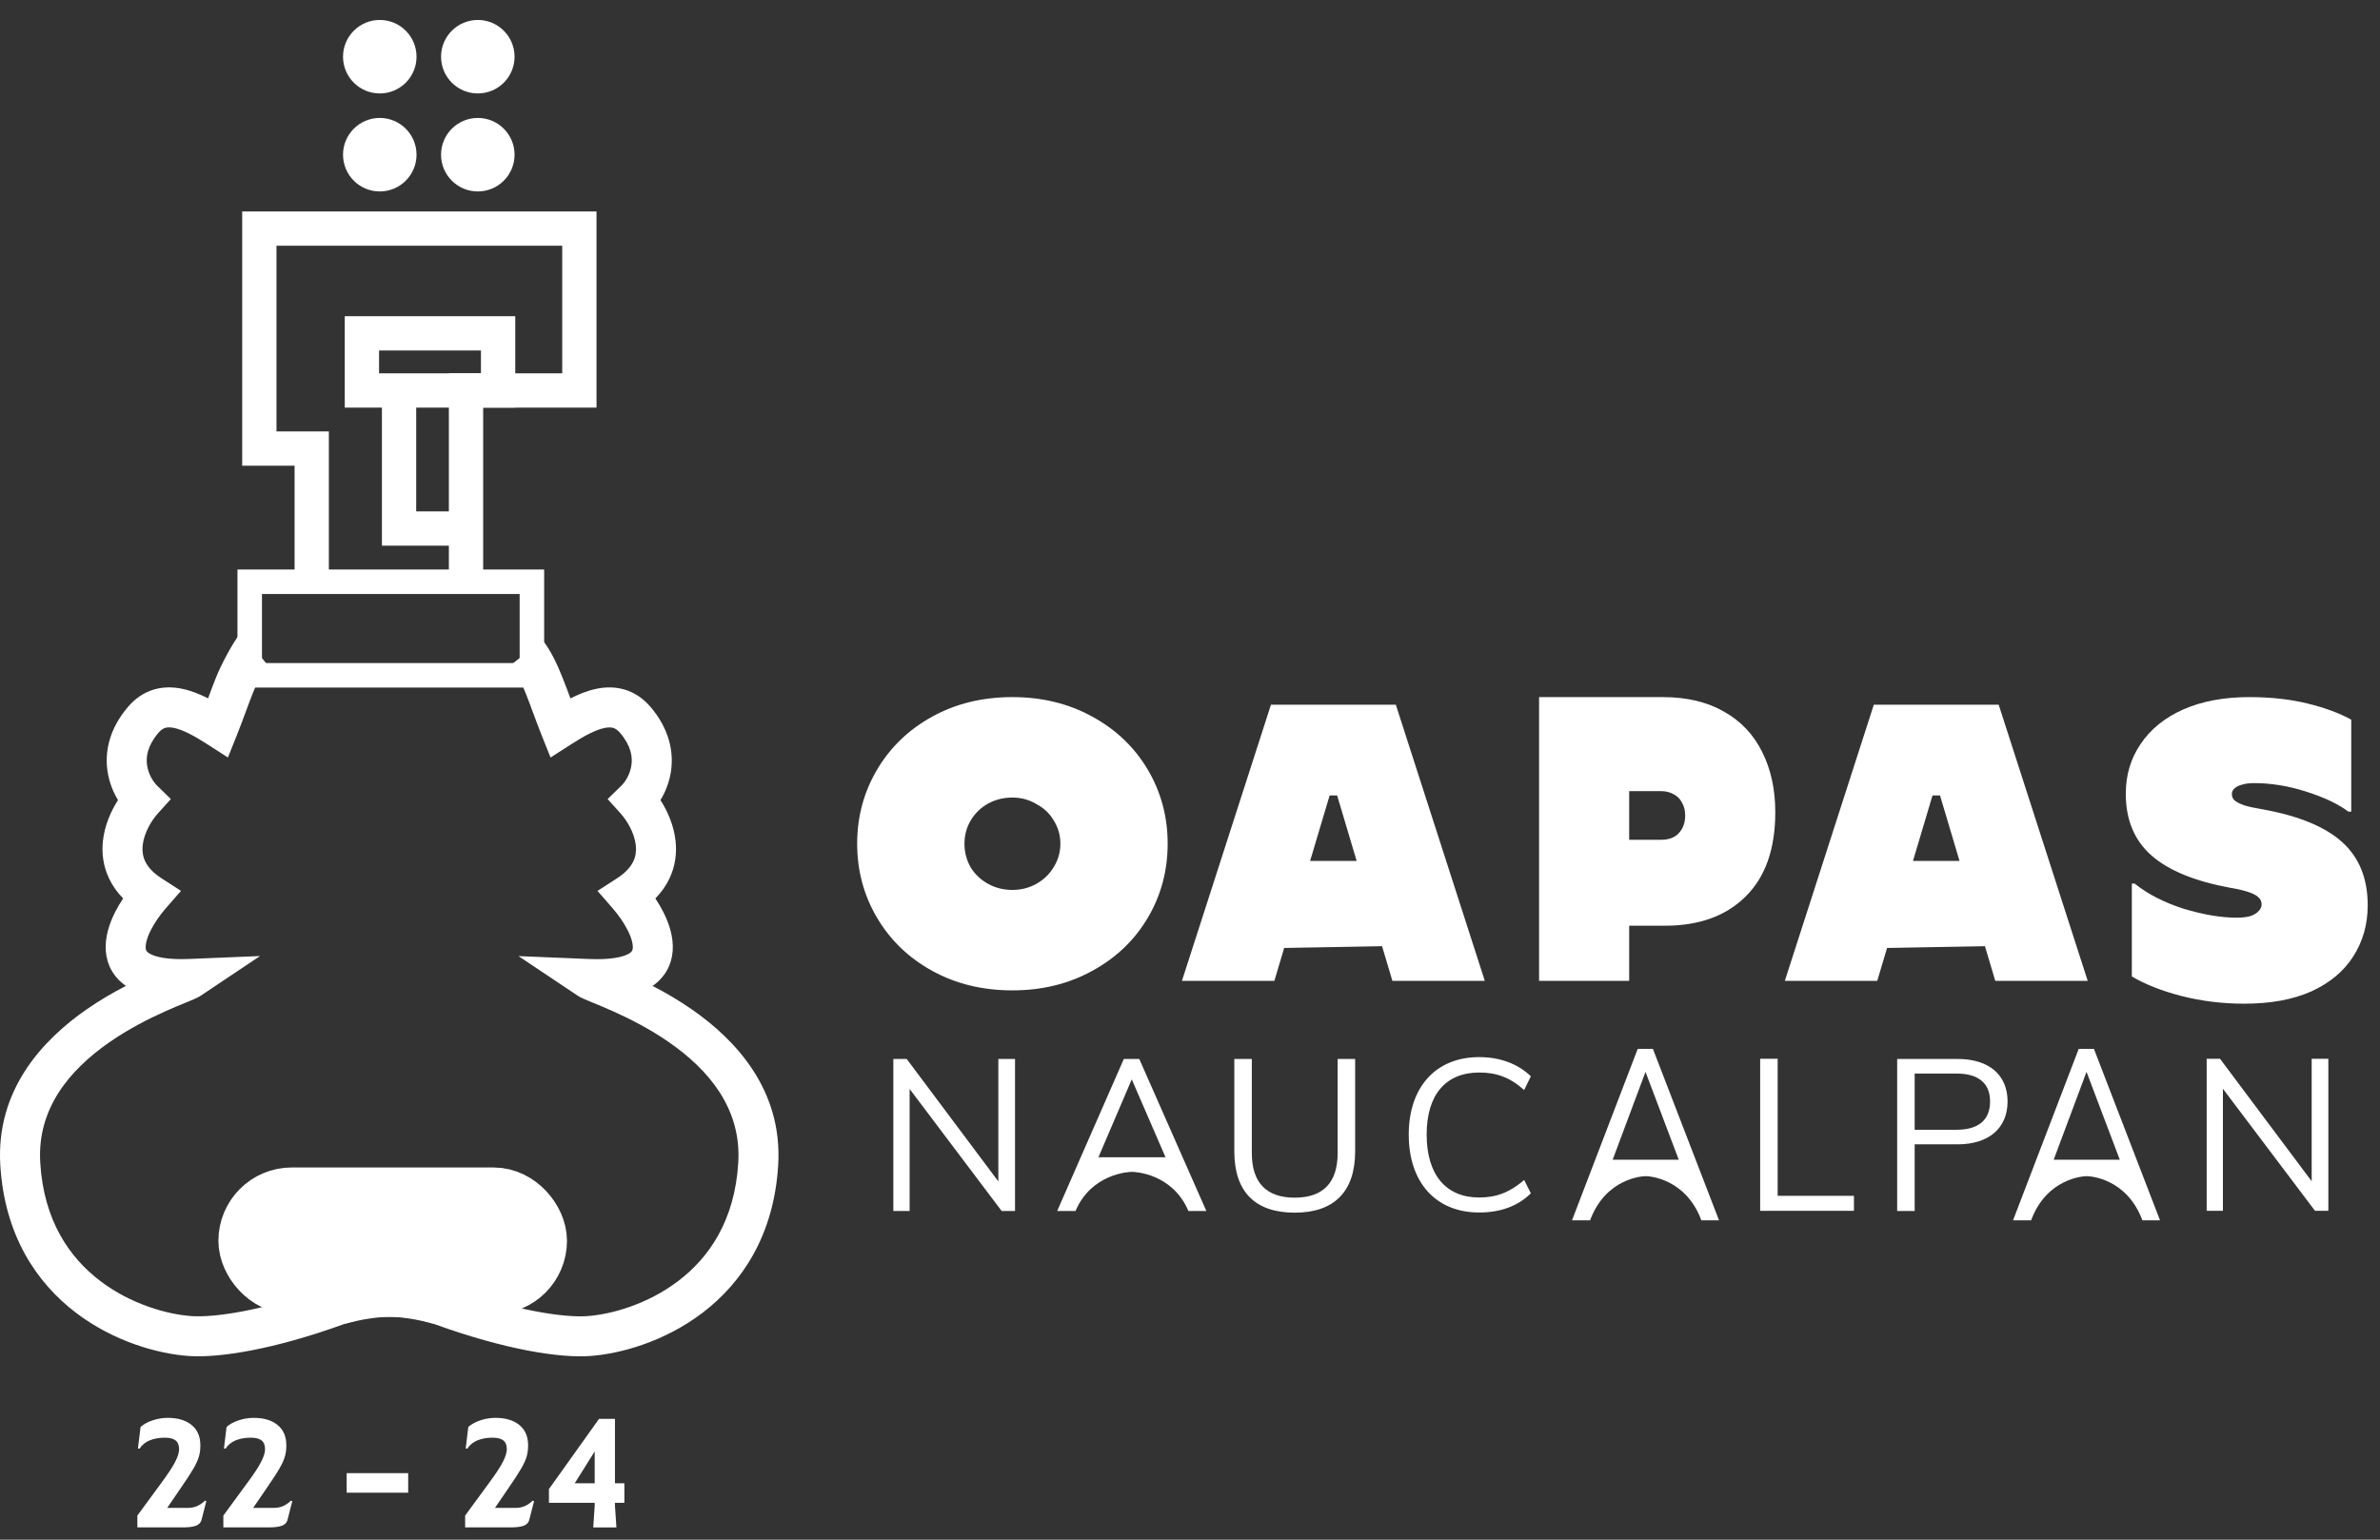
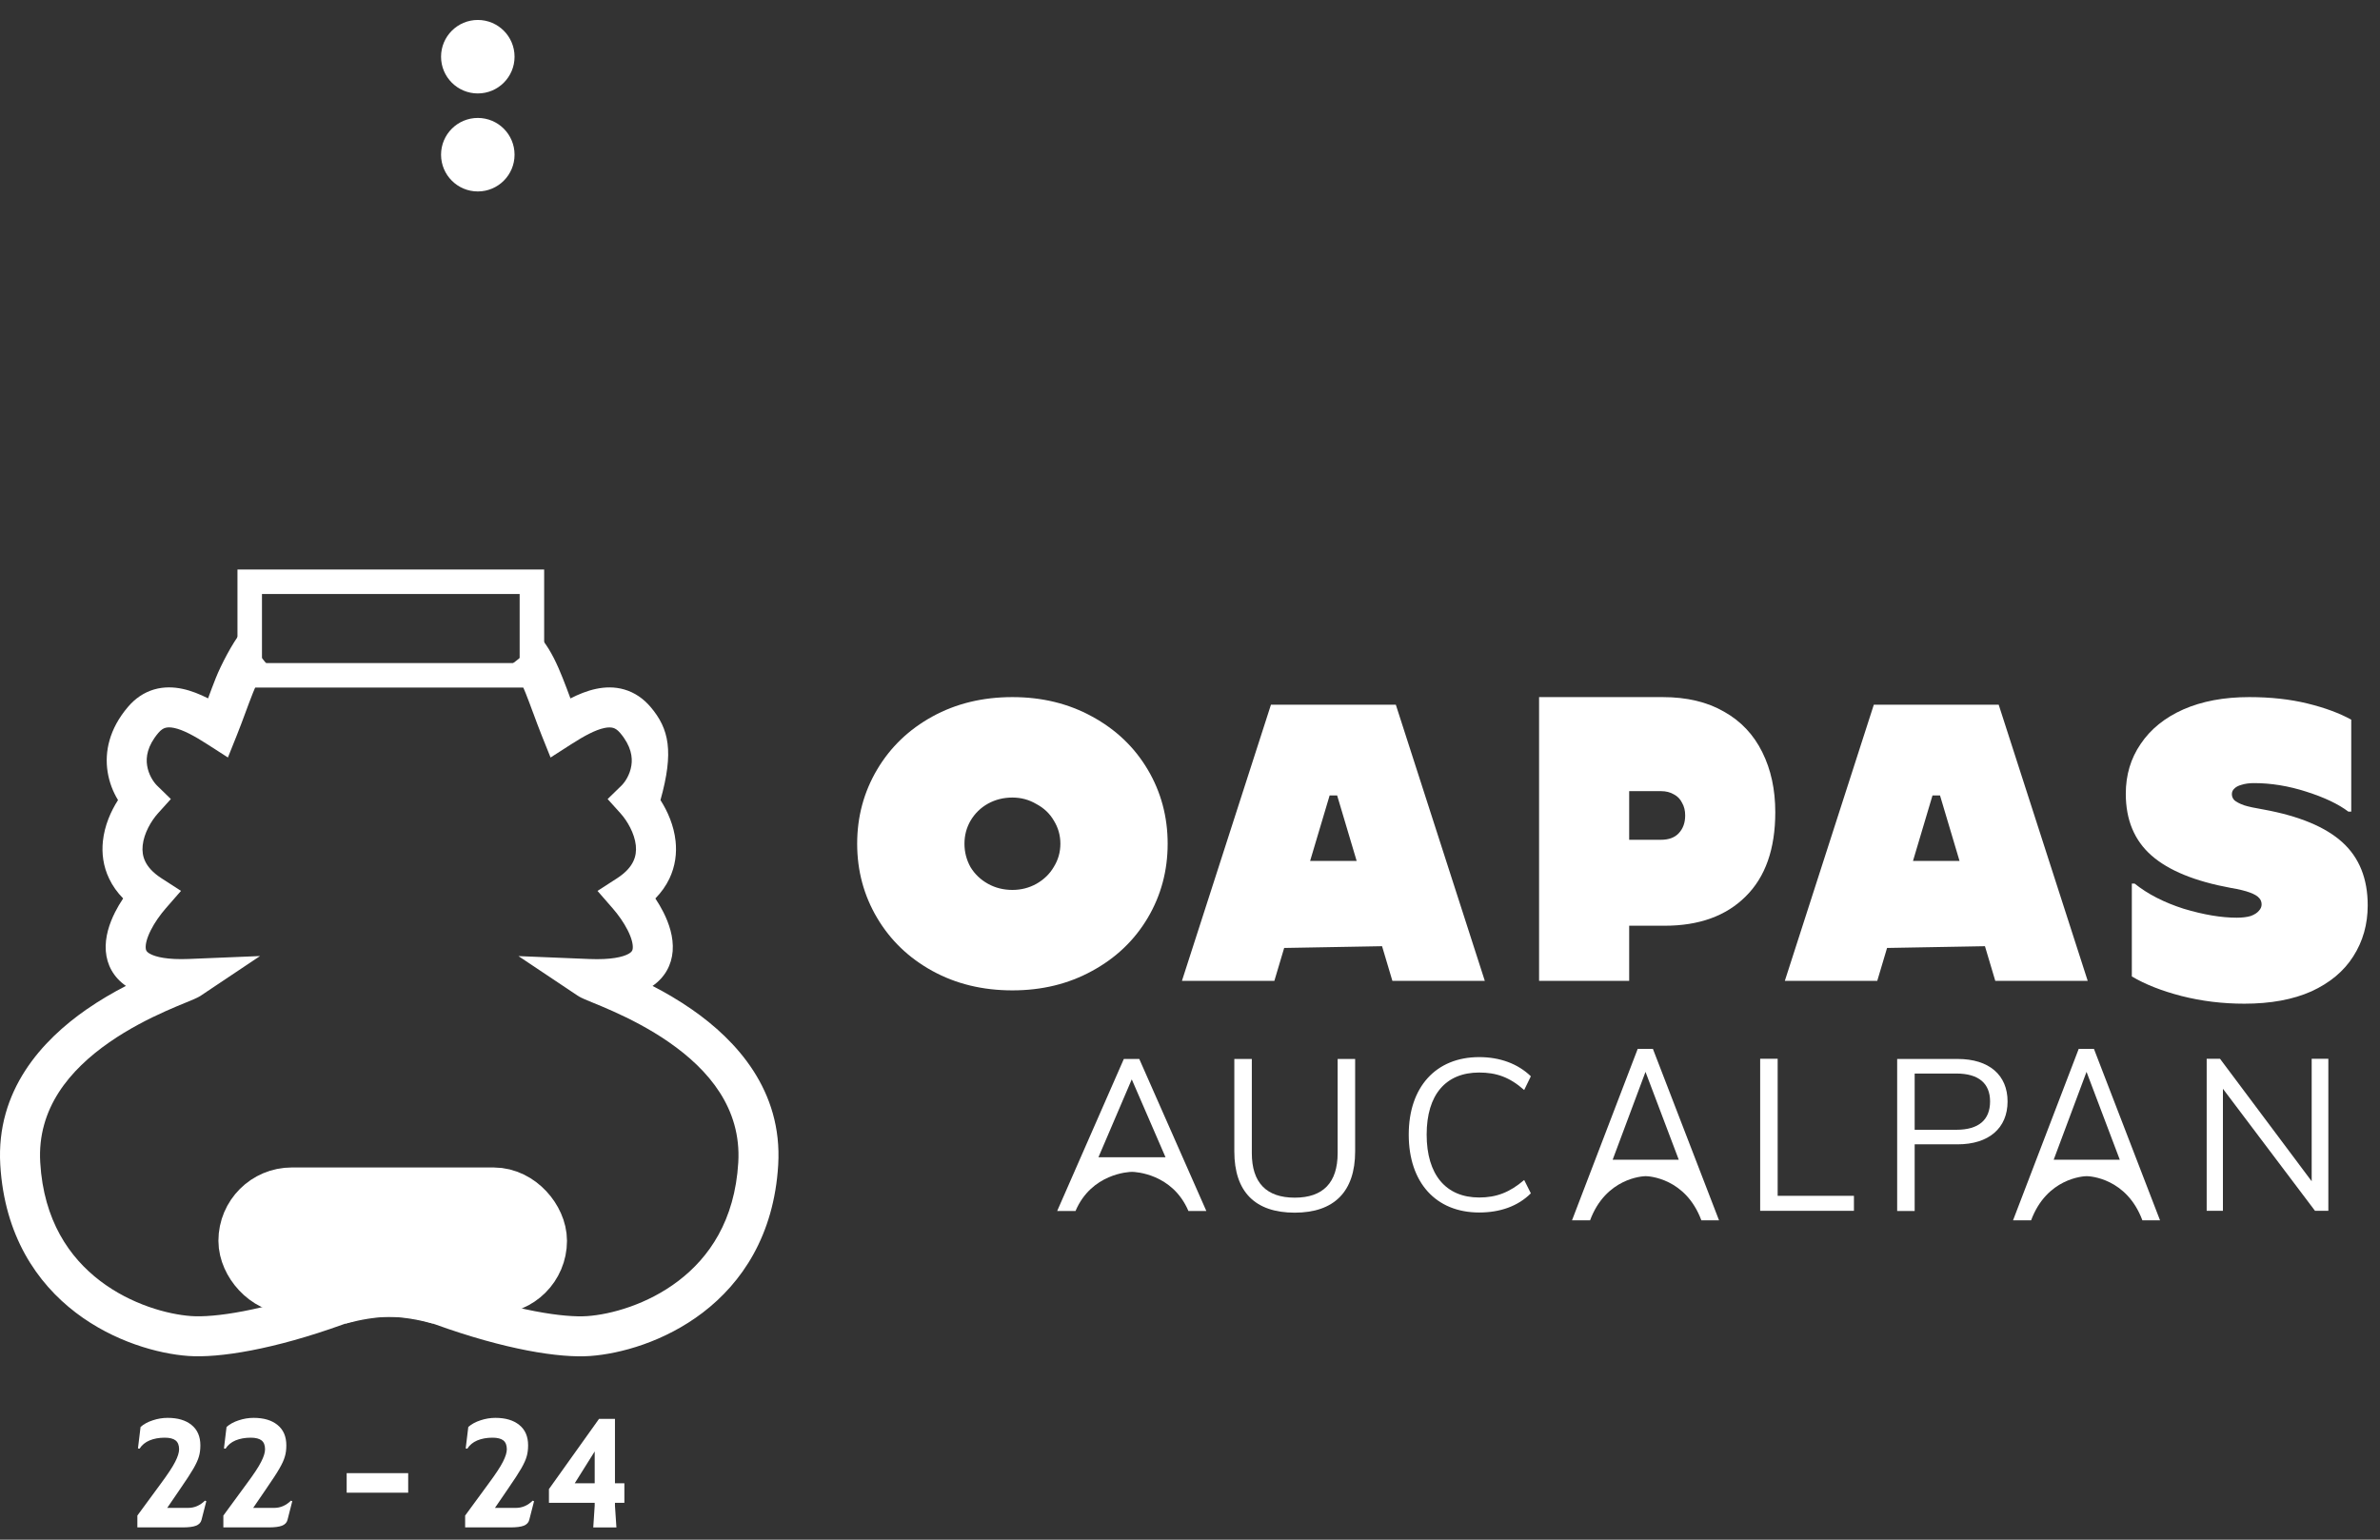
<svg xmlns="http://www.w3.org/2000/svg" width="85" height="55" viewBox="0 0 85 55" fill="none">
  <rect x="0" y="0" width="85" height="55" fill="#333333" stroke="none" />
  <path d="M14.402 52.916H12.758C12.758 52.836 12.758 52.755 12.756 52.677H14.4C14.4 52.757 14.4 52.838 14.402 52.916Z" fill="white" />
  <path d="M80.155 35.854C79.38 35.854 78.634 35.763 77.916 35.581C77.208 35.398 76.615 35.165 76.137 34.881V31.564H76.237C76.706 31.94 77.29 32.239 77.988 32.462C78.696 32.675 79.328 32.782 79.882 32.782C80.083 32.782 80.251 32.761 80.385 32.721C80.519 32.67 80.614 32.609 80.672 32.538C80.739 32.467 80.772 32.391 80.772 32.31C80.772 32.219 80.744 32.143 80.686 32.082C80.629 32.011 80.519 31.945 80.356 31.884C80.193 31.823 79.964 31.767 79.667 31.717C78.395 31.483 77.452 31.098 76.84 30.561C76.228 30.023 75.921 29.288 75.921 28.355C75.921 27.685 76.098 27.092 76.452 26.575C76.806 26.048 77.314 25.637 77.974 25.343C78.643 25.049 79.428 24.902 80.327 24.902C81.093 24.902 81.787 24.978 82.408 25.13C83.03 25.282 83.552 25.475 83.973 25.708V28.994H83.872C83.509 28.72 83.006 28.482 82.365 28.279C81.734 28.076 81.112 27.974 80.5 27.974C80.327 27.974 80.179 27.995 80.055 28.035C79.94 28.066 79.854 28.111 79.796 28.172C79.739 28.223 79.71 28.289 79.71 28.37C79.71 28.451 79.739 28.522 79.796 28.583C79.863 28.644 79.978 28.705 80.141 28.765C80.303 28.816 80.538 28.867 80.844 28.918C82.117 29.151 83.054 29.541 83.657 30.089C84.26 30.637 84.561 31.387 84.561 32.34C84.561 33.02 84.389 33.628 84.044 34.166C83.71 34.693 83.212 35.109 82.552 35.413C81.892 35.707 81.093 35.854 80.155 35.854Z" fill="white" />
  <path d="M54.967 24.902H59.38C60.242 24.902 60.973 25.075 61.574 25.423C62.176 25.761 62.631 26.244 62.94 26.871C63.248 27.489 63.403 28.203 63.403 29.014C63.403 30.327 63.049 31.331 62.342 32.026C61.644 32.721 60.68 33.069 59.453 33.069H57.99V29.999H59.319C59.596 29.999 59.807 29.922 59.953 29.767C60.108 29.603 60.185 29.391 60.185 29.13C60.185 28.956 60.148 28.806 60.075 28.681C60.01 28.546 59.913 28.445 59.782 28.377C59.652 28.3 59.498 28.261 59.319 28.261H56.881L58.185 26.712V35.038H54.967V24.902Z" fill="white" />
  <path d="M45.391 25.174H49.851L53.029 35.038H49.728L47.755 28.415H47.487L45.513 35.038H42.212L45.391 25.174ZM44.922 30.754H50.331L50.546 33.779L44.797 33.882L44.922 30.754Z" fill="white" />
  <path d="M66.922 25.174H71.382L74.561 35.038H71.26L69.286 28.415H69.018L67.045 35.038H63.744L66.922 25.174ZM66.454 30.754H71.862L72.078 33.779L66.329 33.882L66.454 30.754Z" fill="white" />
  <path d="M36.158 35.378C35.093 35.378 34.141 35.147 33.299 34.684C32.457 34.221 31.799 33.589 31.325 32.788C30.851 31.987 30.613 31.105 30.613 30.14C30.613 29.175 30.851 28.293 31.325 27.492C31.799 26.691 32.457 26.059 33.299 25.596C34.141 25.133 35.093 24.902 36.158 24.902C37.213 24.902 38.161 25.133 39.003 25.596C39.854 26.059 40.517 26.691 40.991 27.492C41.465 28.293 41.702 29.175 41.702 30.14C41.702 31.105 41.465 31.987 40.991 32.788C40.517 33.589 39.854 34.221 39.003 34.684C38.161 35.147 37.213 35.378 36.158 35.378ZM36.158 31.79C36.468 31.79 36.753 31.717 37.014 31.572C37.285 31.418 37.493 31.215 37.638 30.965C37.793 30.714 37.871 30.439 37.871 30.14C37.871 29.841 37.793 29.566 37.638 29.315C37.493 29.064 37.285 28.866 37.014 28.722C36.753 28.567 36.468 28.49 36.158 28.49C35.839 28.49 35.548 28.563 35.287 28.707C35.026 28.852 34.818 29.055 34.663 29.315C34.518 29.566 34.445 29.841 34.445 30.14C34.445 30.439 34.518 30.719 34.663 30.979C34.818 31.23 35.026 31.428 35.287 31.572C35.548 31.717 35.839 31.79 36.158 31.79Z" fill="white" />
  <path d="M79.286 37.821L82.56 42.197V37.821H83.155V43.253H82.679L79.39 38.893V43.253H78.81V37.821H79.286Z" fill="white" />
  <path d="M68.381 43.26H67.756V37.828H69.914C71.045 37.828 71.699 38.408 71.699 39.346C71.699 40.298 71.03 40.878 69.914 40.878H68.381V43.26ZM68.381 38.349V40.358H69.869C70.673 40.358 71.074 40 71.074 39.346C71.074 38.706 70.673 38.349 69.869 38.349H68.381Z" fill="white" />
  <path d="M66.212 42.717V43.253H62.863V37.821H63.488V42.717H66.212Z" fill="white" />
  <path d="M50.312 40.53C50.312 38.833 51.28 37.762 52.828 37.762C53.572 37.762 54.211 38 54.673 38.447L54.435 38.938C53.914 38.476 53.438 38.313 52.828 38.313C51.637 38.313 50.952 39.101 50.952 40.53C50.952 41.959 51.637 42.777 52.828 42.777C53.438 42.777 53.914 42.598 54.435 42.152L54.673 42.628C54.211 43.09 53.572 43.313 52.828 43.313C51.28 43.313 50.312 42.241 50.312 40.53Z" fill="white" />
  <path d="M44.083 41.131V37.828H44.708V41.191C44.708 42.248 45.229 42.783 46.241 42.783C47.252 42.783 47.773 42.248 47.773 41.191V37.828H48.398V41.131C48.398 42.56 47.654 43.319 46.241 43.319C44.827 43.319 44.083 42.575 44.083 41.131Z" fill="white" />
  <path d="M40.688 37.828L43.084 43.26H42.444C41.875 41.922 40.542 41.861 40.428 41.861C40.314 41.861 38.98 41.922 38.411 43.26H37.756L40.137 37.828H40.688ZM41.626 41.34L40.42 38.557L39.23 41.34H41.626Z" fill="white" />
-   <path d="M32.382 37.828L35.655 42.203V37.828H36.251V43.26H35.774L32.486 38.899V43.26H31.905V37.828H32.382Z" fill="white" />
  <path d="M59.032 37.467L61.394 43.593H60.763C60.202 42.084 58.888 42.015 58.776 42.015C58.663 42.015 57.349 42.084 56.788 43.593H56.143L58.49 37.467H59.032ZM59.956 41.428L58.768 38.289L57.595 41.428H59.956Z" fill="white" />
  <path d="M74.783 37.467L77.144 43.593H76.514C75.953 42.084 74.639 42.015 74.526 42.015C74.414 42.015 73.1 42.084 72.539 43.593H71.894L74.24 37.467H74.783ZM75.707 41.428L74.519 38.289L73.346 41.428H75.707Z" fill="white" />
  <path d="M21.963 53.684V53.787L22.015 54.563H21.188L21.239 53.787V53.684H19.605V53.193L21.394 50.685H21.963V52.986H22.299V53.684H21.963ZM21.239 52.986V51.848L20.526 52.986H21.239Z" fill="white" />
  <path d="M19.073 53.627L18.902 54.294C18.878 54.39 18.812 54.459 18.706 54.501C18.602 54.542 18.44 54.562 18.22 54.562H16.612V54.139L17.439 53.011C17.697 52.663 17.871 52.4 17.961 52.22C18.054 52.038 18.101 51.888 18.101 51.771C18.101 51.626 18.059 51.521 17.977 51.455C17.894 51.39 17.765 51.357 17.589 51.357C17.385 51.357 17.204 51.39 17.046 51.455C16.891 51.521 16.772 51.619 16.689 51.75L16.632 51.74L16.725 50.974C16.843 50.871 16.987 50.792 17.16 50.737C17.335 50.678 17.513 50.649 17.692 50.649C18.054 50.649 18.338 50.733 18.545 50.902C18.756 51.071 18.861 51.314 18.861 51.631C18.861 51.783 18.843 51.915 18.809 52.029C18.778 52.143 18.714 52.284 18.618 52.453C18.521 52.622 18.361 52.868 18.137 53.192L17.677 53.865H18.426C18.65 53.865 18.85 53.778 19.026 53.606L19.073 53.627Z" fill="white" />
  <path d="M12.381 52.624H14.578V53.322H12.381V52.624Z" fill="white" />
  <path d="M10.438 53.627L10.268 54.294C10.243 54.39 10.178 54.459 10.071 54.501C9.968 54.542 9.806 54.562 9.585 54.562H7.977V54.139L8.804 53.011C9.063 52.663 9.237 52.4 9.326 52.22C9.42 52.038 9.466 51.888 9.466 51.771C9.466 51.626 9.425 51.521 9.342 51.455C9.259 51.39 9.13 51.357 8.954 51.357C8.751 51.357 8.57 51.39 8.411 51.455C8.256 51.521 8.137 51.619 8.055 51.75L7.998 51.74L8.091 50.974C8.208 50.871 8.353 50.792 8.525 50.737C8.701 50.678 8.878 50.649 9.058 50.649C9.42 50.649 9.704 50.733 9.911 50.902C10.121 51.071 10.226 51.314 10.226 51.631C10.226 51.783 10.209 51.915 10.174 52.029C10.143 52.143 10.08 52.284 9.983 52.453C9.887 52.622 9.726 52.868 9.502 53.192L9.042 53.865H9.792C10.016 53.865 10.216 53.778 10.392 53.606L10.438 53.627Z" fill="white" />
  <path d="M7.368 53.627L7.197 54.294C7.173 54.39 7.107 54.459 7 54.501C6.897 54.542 6.735 54.562 6.514 54.562H4.906V54.139L5.734 53.011C5.992 52.663 6.166 52.4 6.256 52.22C6.349 52.038 6.396 51.888 6.396 51.771C6.396 51.626 6.354 51.521 6.271 51.455C6.189 51.39 6.059 51.357 5.884 51.357C5.68 51.357 5.499 51.39 5.341 51.455C5.186 51.521 5.067 51.619 4.984 51.75L4.927 51.74L5.02 50.974C5.137 50.871 5.282 50.792 5.455 50.737C5.63 50.678 5.808 50.649 5.987 50.649C6.349 50.649 6.633 50.733 6.84 50.902C7.05 51.071 7.156 51.314 7.156 51.631C7.156 51.783 7.138 51.915 7.104 52.029C7.073 52.143 7.009 52.284 6.913 52.453C6.816 52.622 6.656 52.868 6.432 53.192L5.972 53.865H6.721C6.945 53.865 7.145 53.778 7.321 53.606L7.368 53.627Z" fill="white" />
-   <path d="M14.876 2.026C14.876 2.751 14.289 3.338 13.564 3.338C12.839 3.338 12.251 2.751 12.251 2.026C12.251 1.301 12.839 0.713 13.564 0.713C14.289 0.713 14.876 1.301 14.876 2.026Z" fill="white" />
  <path d="M18.377 2.026C18.377 2.751 17.79 3.338 17.065 3.338C16.34 3.338 15.752 2.751 15.752 2.026C15.752 1.301 16.34 0.713 17.065 0.713C17.79 0.713 18.377 1.301 18.377 2.026Z" fill="white" />
-   <path d="M14.876 5.526C14.876 6.251 14.289 6.839 13.564 6.839C12.839 6.839 12.251 6.251 12.251 5.526C12.251 4.801 12.839 4.213 13.564 4.213C14.289 4.213 14.876 4.801 14.876 5.526Z" fill="white" />
  <path d="M18.377 5.526C18.377 6.251 17.79 6.839 17.065 6.839C16.34 6.839 15.752 6.251 15.752 5.526C15.752 4.801 16.34 4.213 17.065 4.213C17.79 4.213 18.377 4.801 18.377 5.526Z" fill="white" />
-   <path fill-rule="evenodd" clip-rule="evenodd" d="M12.313 11.295H18.402V14.561H14.864V18.268H16.599V19.493H13.64V14.561H12.313V11.295ZM13.538 12.52V13.336H17.177V12.52H13.538Z" fill="white" />
  <path fill-rule="evenodd" clip-rule="evenodd" d="M18.559 21.219H9.356V23.686H18.559V21.219ZM8.481 20.344V24.561H19.434V20.344H8.481Z" fill="white" />
-   <path fill-rule="evenodd" clip-rule="evenodd" d="M8.65 7.554H21.304V14.561H17.256V20.99H16.031V13.336H20.079V8.778H9.875V15.411H11.745V20.99H10.521V16.636H8.65V7.554Z" fill="white" />
  <path d="M15.456 47.281C14.436 47.005 13.391 46.9 12.259 47.309C9.77 48.208 7.824 48.516 6.727 48.438C5.659 48.362 4.074 47.933 2.705 46.889C1.311 45.825 0.16 44.134 0.01 41.611C-0.147 38.947 1.506 37.161 3.088 36.06C3.567 35.728 4.05 35.449 4.497 35.218C4.051 34.909 3.817 34.466 3.779 33.974C3.741 33.471 3.911 32.98 4.109 32.587C4.195 32.416 4.293 32.251 4.398 32.094C4.186 31.878 4.02 31.643 3.9 31.391C3.681 30.938 3.63 30.474 3.675 30.048C3.734 29.487 3.96 28.978 4.215 28.58C4.044 28.3 3.902 27.955 3.842 27.563C3.732 26.849 3.905 26.036 4.567 25.256C4.827 24.949 5.141 24.736 5.5 24.63C5.852 24.527 6.201 24.54 6.516 24.607C6.829 24.673 7.139 24.799 7.431 24.947C7.52 24.706 7.611 24.46 7.705 24.225C7.895 23.748 8.298 22.977 8.606 22.589L9.549 23.747C9.38 23.96 9.216 24.292 9.032 24.754C8.945 24.973 8.859 25.205 8.767 25.453L8.76 25.472C8.667 25.724 8.568 25.99 8.462 26.255L8.14 27.059L7.412 26.591C6.935 26.284 6.542 26.072 6.221 26.004C6.073 25.973 5.973 25.98 5.903 26.001C5.839 26.02 5.756 26.062 5.656 26.18C5.256 26.652 5.208 27.051 5.254 27.346C5.304 27.674 5.483 27.939 5.61 28.064L6.102 28.543L5.642 29.053C5.4 29.322 5.141 29.765 5.096 30.198C5.074 30.401 5.1 30.592 5.187 30.772C5.273 30.952 5.441 31.164 5.771 31.376L6.464 31.824L5.922 32.446C5.723 32.675 5.524 32.953 5.385 33.23C5.24 33.519 5.194 33.735 5.204 33.865C5.209 33.939 5.225 34.002 5.368 34.078C5.562 34.182 5.971 34.288 6.749 34.256L9.287 34.152L7.175 35.564C7.089 35.622 6.983 35.668 6.926 35.693C6.852 35.725 6.759 35.763 6.661 35.804L6.639 35.813L6.639 35.813C6.441 35.894 6.196 35.995 5.914 36.121C5.328 36.383 4.602 36.748 3.904 37.233C2.493 38.215 1.322 39.592 1.437 41.527C1.559 43.603 2.483 44.922 3.572 45.753C4.686 46.603 5.992 46.953 6.829 47.013C7.637 47.071 9.365 46.835 11.774 45.965C13.282 45.42 14.652 45.584 15.829 45.902L15.456 47.281Z" fill="white" />
-   <path d="M12.347 47.282C13.367 47.007 14.412 46.901 15.544 47.31C18.033 48.209 19.979 48.518 21.076 48.439C22.144 48.363 23.729 47.935 25.098 46.89C26.492 45.826 27.643 44.135 27.793 41.612C27.95 38.948 26.297 37.162 24.715 36.062C24.236 35.729 23.753 35.45 23.306 35.219C23.752 34.91 23.986 34.467 24.024 33.976C24.062 33.472 23.892 32.981 23.694 32.588C23.608 32.417 23.51 32.252 23.406 32.095C23.617 31.879 23.783 31.644 23.904 31.393C24.122 30.939 24.173 30.475 24.128 30.049C24.069 29.488 23.843 28.979 23.588 28.581C23.759 28.301 23.901 27.956 23.962 27.564C24.071 26.851 23.898 26.037 23.237 25.257C22.976 24.95 22.662 24.737 22.303 24.632C21.951 24.528 21.602 24.541 21.287 24.608C20.974 24.674 20.664 24.8 20.373 24.949C20.283 24.707 20.192 24.461 20.098 24.226C19.908 23.749 19.681 23.248 19.374 22.861L18.254 23.748C18.423 23.961 18.587 24.294 18.771 24.755C18.859 24.974 18.945 25.206 19.036 25.454L19.044 25.473C19.137 25.725 19.235 25.992 19.341 26.257L19.663 27.06L20.391 26.592C20.868 26.285 21.262 26.074 21.583 26.006C21.73 25.975 21.83 25.982 21.9 26.002C21.964 26.021 22.047 26.064 22.147 26.181C22.547 26.653 22.595 27.053 22.549 27.347C22.499 27.675 22.321 27.941 22.193 28.065L21.701 28.544L22.161 29.054C22.403 29.323 22.662 29.767 22.708 30.199C22.729 30.402 22.703 30.593 22.616 30.773C22.53 30.953 22.362 31.165 22.032 31.378L21.339 31.825L21.881 32.447C22.081 32.676 22.279 32.955 22.418 33.231C22.564 33.52 22.609 33.736 22.599 33.867C22.594 33.94 22.578 34.003 22.435 34.08C22.241 34.184 21.832 34.289 21.054 34.258L18.517 34.154L20.628 35.565C20.715 35.623 20.82 35.669 20.877 35.694C20.951 35.727 21.044 35.765 21.142 35.805L21.164 35.814L21.164 35.814C21.362 35.895 21.608 35.996 21.889 36.122C22.475 36.385 23.201 36.749 23.899 37.235C25.31 38.216 26.481 39.593 26.367 41.528C26.244 43.604 25.32 44.923 24.231 45.754C23.117 46.604 21.811 46.955 20.974 47.014C20.166 47.072 18.438 46.836 16.029 45.967C14.521 45.422 13.151 45.585 11.974 45.903L12.347 47.282Z" fill="white" />
+   <path d="M12.347 47.282C13.367 47.007 14.412 46.901 15.544 47.31C18.033 48.209 19.979 48.518 21.076 48.439C22.144 48.363 23.729 47.935 25.098 46.89C26.492 45.826 27.643 44.135 27.793 41.612C27.95 38.948 26.297 37.162 24.715 36.062C24.236 35.729 23.753 35.45 23.306 35.219C23.752 34.91 23.986 34.467 24.024 33.976C24.062 33.472 23.892 32.981 23.694 32.588C23.608 32.417 23.51 32.252 23.406 32.095C23.617 31.879 23.783 31.644 23.904 31.393C24.122 30.939 24.173 30.475 24.128 30.049C24.069 29.488 23.843 28.979 23.588 28.581C24.071 26.851 23.898 26.037 23.237 25.257C22.976 24.95 22.662 24.737 22.303 24.632C21.951 24.528 21.602 24.541 21.287 24.608C20.974 24.674 20.664 24.8 20.373 24.949C20.283 24.707 20.192 24.461 20.098 24.226C19.908 23.749 19.681 23.248 19.374 22.861L18.254 23.748C18.423 23.961 18.587 24.294 18.771 24.755C18.859 24.974 18.945 25.206 19.036 25.454L19.044 25.473C19.137 25.725 19.235 25.992 19.341 26.257L19.663 27.06L20.391 26.592C20.868 26.285 21.262 26.074 21.583 26.006C21.73 25.975 21.83 25.982 21.9 26.002C21.964 26.021 22.047 26.064 22.147 26.181C22.547 26.653 22.595 27.053 22.549 27.347C22.499 27.675 22.321 27.941 22.193 28.065L21.701 28.544L22.161 29.054C22.403 29.323 22.662 29.767 22.708 30.199C22.729 30.402 22.703 30.593 22.616 30.773C22.53 30.953 22.362 31.165 22.032 31.378L21.339 31.825L21.881 32.447C22.081 32.676 22.279 32.955 22.418 33.231C22.564 33.52 22.609 33.736 22.599 33.867C22.594 33.94 22.578 34.003 22.435 34.08C22.241 34.184 21.832 34.289 21.054 34.258L18.517 34.154L20.628 35.565C20.715 35.623 20.82 35.669 20.877 35.694C20.951 35.727 21.044 35.765 21.142 35.805L21.164 35.814L21.164 35.814C21.362 35.895 21.608 35.996 21.889 36.122C22.475 36.385 23.201 36.749 23.899 37.235C25.31 38.216 26.481 39.593 26.367 41.528C26.244 43.604 25.32 44.923 24.231 45.754C23.117 46.604 21.811 46.955 20.974 47.014C20.166 47.072 18.438 46.836 16.029 45.967C14.521 45.422 13.151 45.585 11.974 45.903L12.347 47.282Z" fill="white" />
  <rect x="9.11" y="43.014" width="9.83" height="2.619" rx="1.31" fill="white" stroke="white" stroke-width="2.619" />
  <rect x="11.795" y="44.341" width="4.456" height="1.735" rx="0.867" fill="white" stroke="white" stroke-width="1.735" />
</svg>